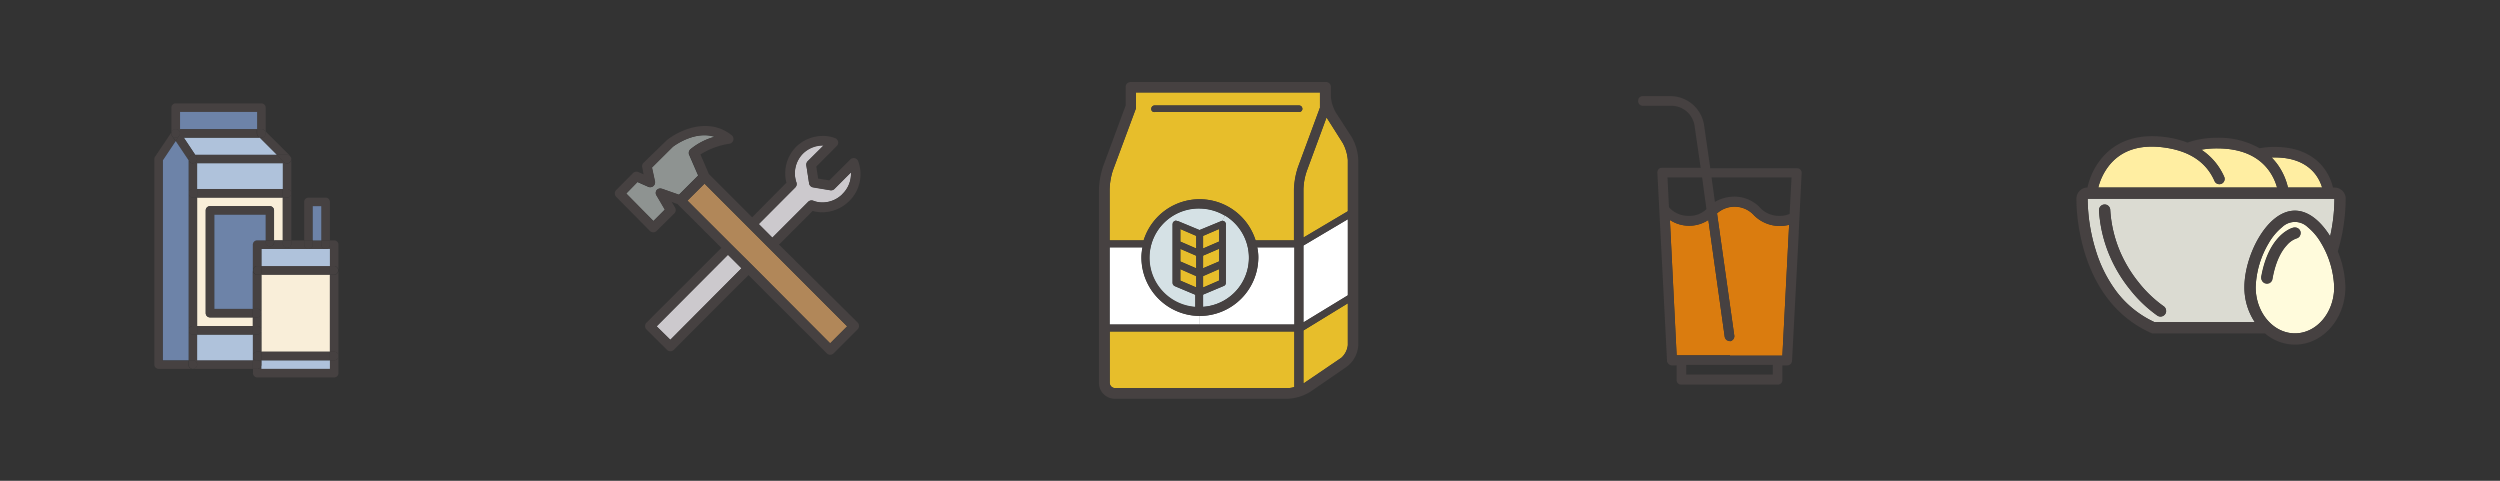
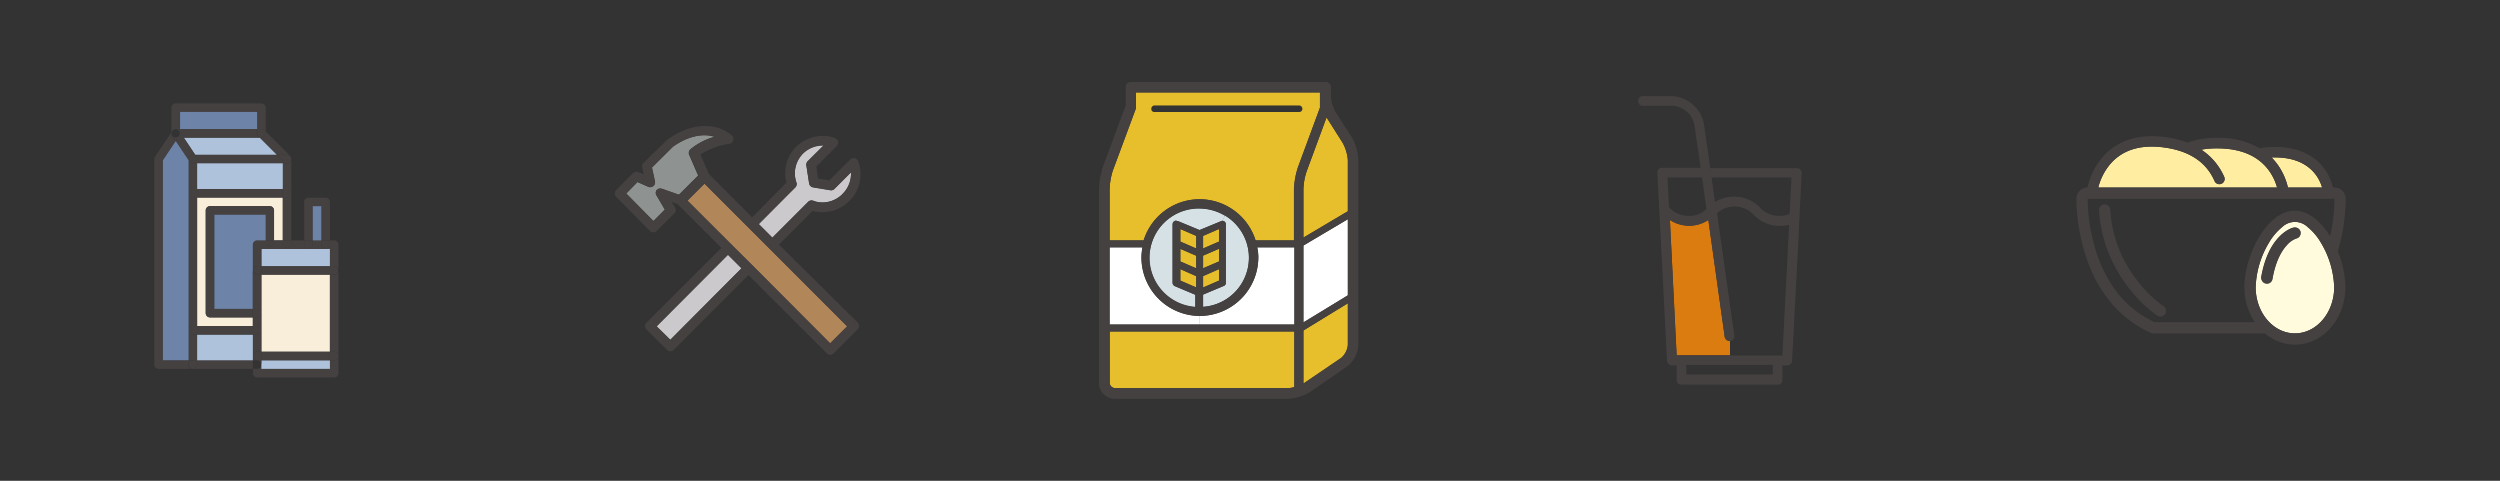
<svg xmlns="http://www.w3.org/2000/svg" id="Ebene_1" data-name="Ebene 1" viewBox="0 0 520 100">
  <rect x="0" y="0" width="520" height="100" fill="#333333" stroke="none" />
  <defs>
    <style>.cls-1{fill:#f9eed9;}.cls-2{fill:#464141;}.cls-3{fill:#afc2db;}.cls-4{fill:#6d83a8;}.cls-5{fill:#ccc9cd;}.cls-6{fill:#8e9391;}.cls-7{fill:#b18759;}.cls-8{fill:#fff;}.cls-9{fill:#d5e1e5;}.cls-10{fill:#e7be2b;}.cls-11{fill:#da7c0f;}.cls-12{fill:#fffbdc;}.cls-13{fill:#dbdbd2;}.cls-14{fill:#ffeea2;}</style>
  </defs>
  <title>20200205_produkticons_TK01</title>
  <g id="Ebene_2" data-name="Ebene 2">
    <g id="Ebene_1-2" data-name="Ebene 1-2">
      <path class="cls-1" d="M58.82,41.09V50H57V43.77a.89.89,0,0,0-.89-.89H43.68a.89.89,0,0,0-.89.89V65.14a.89.89,0,0,0,.89.89h8.91v1.78H41V41.09Z" />
      <polygon class="cls-1" points="68.62 57.13 68.62 73.16 54.37 73.16 54.37 68.7 54.37 65.14 54.37 57.13 68.62 57.13" />
-       <path class="cls-2" d="M70.4,74.05v3.56a.89.89,0,0,1-.89.89h-16a.89.89,0,0,1-.89-.89v-.89h.89a.89.89,0,0,0,.89-.89v.89H68.62V74.94h.89A.89.89,0,0,0,70.4,74.05Z" />
+       <path class="cls-2" d="M70.4,74.05v3.56a.89.89,0,0,1-.89.89h-16a.89.89,0,0,1-.89-.89v-.89h.89a.89.89,0,0,0,.89-.89H68.62V74.94h.89A.89.89,0,0,0,70.4,74.05Z" />
      <path class="cls-2" d="M70.4,56.23V74.05a.89.89,0,0,0-.89-.89h-.89v-16h.89A.89.89,0,0,0,70.4,56.23Z" />
      <path class="cls-2" d="M70.4,50.89v5.34a.89.89,0,0,0-.89-.89h-.89V51.78h-.89a.89.89,0,0,0,.89-.89V50h.89A.89.89,0,0,1,70.4,50.89Z" />
      <path class="cls-2" d="M69.51,55.34a.9.9,0,0,1,0,1.79h-.89V55.34Z" />
      <path class="cls-2" d="M69.51,73.16a.89.89,0,0,1,0,1.78h-.89V73.16Z" />
      <polygon class="cls-3" points="68.62 74.94 68.62 76.72 54.37 76.72 54.37 75.83 54.37 74.94 68.62 74.94" />
      <rect class="cls-2" x="54.37" y="73.16" width="14.25" height="1.78" />
      <rect class="cls-2" x="54.37" y="55.34" width="14.25" height="1.78" />
      <polygon class="cls-3" points="68.62 51.78 68.62 55.34 54.37 55.34 54.37 51.78 64.16 51.78 67.73 51.78 68.62 51.78" />
      <path class="cls-2" d="M68.62,50v.89a.89.89,0,0,1-1.78,0V50Z" />
      <path class="cls-2" d="M68.62,42v8H66.84V42.88H65.05V50H63.27V42a.89.89,0,0,1,.89-.89h3.57A.89.89,0,0,1,68.62,42Z" />
      <path class="cls-2" d="M67.73,51.78H64.16a.89.89,0,0,0,.89-.89V50h1.79v.89A.89.89,0,0,0,67.73,51.78Z" />
      <rect class="cls-4" x="65.05" y="42.88" width="1.78" height="7.13" />
      <path class="cls-2" d="M65.05,50v.89a.89.89,0,1,1-1.78,0V50Z" />
      <path class="cls-2" d="M64.16,51.78H54.37v3.56h-.89a.89.89,0,0,0-.89.89V50.89a.89.89,0,0,1,.89-.89h1.78v.36a.89.89,0,0,0,1.78,0V50h1.78v.67a.89.89,0,0,0,1.78,0V50h2.67v.9A.9.9,0,0,0,64.16,51.78Z" />
      <path class="cls-2" d="M60.6,50v.67a.89.89,0,0,1-1.78,0V50Z" />
      <path class="cls-2" d="M60.6,40.2V50H58.82V41.09h.89A.89.89,0,0,0,60.6,40.2Z" />
      <path class="cls-2" d="M60.6,33.08V40.2a.89.89,0,0,0-.89-.89h-.89V34H41v5.34h-.89a.89.89,0,0,0-.89.89V33.35l.15.22a.88.88,0,0,0,1.23.25.9.9,0,0,0,.25-1.23l-.27-.4H57.51l1.57,1.56a.89.89,0,0,0,1.26,0,.9.9,0,0,0,.26-.64Z" />
      <path class="cls-2" d="M60.57,32.86a.81.81,0,0,1,0,.22.89.89,0,0,1-.89.89.86.86,0,0,1-.64-.26l-1.52-1.52h2.16a.89.89,0,0,1,.63.26.75.75,0,0,1,.18.28A.35.35,0,0,1,60.57,32.86Z" />
      <path class="cls-2" d="M60.57,32.86v0Z" />
      <path class="cls-2" d="M60.38,32.45a.92.92,0,0,1,.19.28A.92.92,0,0,0,60.38,32.45Z" />
      <path class="cls-2" d="M55.26,27.36l5.12,5.09a.89.89,0,0,0-.63-.26H57.56L54,28.62v-.07a.88.88,0,0,0,1.17-.47.84.84,0,0,0,.07-.35Z" />
      <path class="cls-2" d="M59.71,39.31a.89.89,0,0,1,0,1.78h-.89V39.31Z" />
      <rect class="cls-2" x="41.01" y="39.31" width="17.81" height="1.78" />
      <rect class="cls-3" x="41.01" y="33.97" width="17.81" height="5.34" />
      <polygon class="cls-3" points="54 28.63 57.56 32.19 40.59 32.19 38.22 28.63 54 28.63" />
      <path class="cls-2" d="M57,50v.36a.89.89,0,0,1-1.78,0V50Z" />
      <path class="cls-2" d="M57,43.77V50H55.26V44.66H44.57V64.25h8V66H43.68a.89.89,0,0,1-.89-.89V43.77a.89.89,0,0,1,.89-.89H56.15A.89.89,0,0,1,57,43.77Z" />
      <path class="cls-4" d="M55.26,44.66V50H53.48a.89.89,0,0,0-.89.89V64.25h-8V44.66Z" />
      <path class="cls-2" d="M55.26,27.36v.37a.89.89,0,0,1-1.78,0v-.89h.89a.94.94,0,0,1,.63.26Z" />
      <path class="cls-2" d="M55.26,22.39v5L55,27.1a.94.94,0,0,0-.64-.26h-.89V23.28h-16v3.56h-.89a.87.87,0,0,0-.41.11.31.31,0,0,0-.15.1.81.81,0,0,0-.18.19v.08l-.19.19V22.39a.89.89,0,0,1,.89-.89H54.37A.89.89,0,0,1,55.26,22.39Z" />
      <path class="cls-2" d="M54.37,74.94v.89a.89.89,0,0,0-.89-.89Z" />
      <path class="cls-2" d="M54.37,73.16v1.78h-.89a.89.89,0,0,1,0-1.78Z" />
      <path class="cls-2" d="M54.37,68.7v4.46h-.89a.88.88,0,0,0-.89.89V69.59h.89A.89.89,0,0,0,54.37,68.7Z" />
      <path class="cls-2" d="M54.37,65.14V68.7a.89.89,0,0,0-.89-.89h-.89V66h.89A.89.89,0,0,0,54.37,65.14Z" />
      <path class="cls-2" d="M54.37,57.13v8a.89.89,0,0,0-.89-.89h-.89v-8a.89.89,0,0,0,.89.9Z" />
      <path class="cls-2" d="M54.37,55.34v1.79h-.89a.9.9,0,0,1,0-1.79Z" />
      <path class="cls-2" d="M54,28.55v.07H38.22l2.37,3.57h-.47a.89.89,0,0,0-.89.89v.27l-2.68-4,.67-1.06a.92.92,0,0,0,.19-.55v-.89h16v.89A.89.89,0,0,0,54,28.55Z" />
      <path class="cls-2" d="M53.48,64.25a.89.89,0,0,1,0,1.78h-.89V64.25Z" />
      <path class="cls-2" d="M53.48,67.81a.89.89,0,0,1,0,1.78h-.89V67.81Z" />
-       <path class="cls-2" d="M53.48,74.94a.89.89,0,0,1,0,1.78h-.89V74.94Z" />
      <rect class="cls-4" x="37.45" y="23.28" width="16.03" height="3.56" />
      <path class="cls-2" d="M53.48,74.94h-.89v-.89A.89.89,0,0,0,53.48,74.94Z" />
      <path class="cls-2" d="M52.59,74.94v1.78H40.12a.89.89,0,0,0,0-1.78h-.89V68.7a.89.89,0,0,0,.89.89H41v5.35Z" />
      <polygon class="cls-3" points="52.59 74.05 52.59 74.94 41.01 74.94 41.01 69.59 52.59 69.59 52.59 74.05" />
      <rect class="cls-2" x="41.01" y="67.81" width="11.58" height="1.78" />
      <path class="cls-2" d="M41,67.81v1.78h-.89a.89.89,0,0,1,0-1.78Z" />
      <path class="cls-2" d="M41,41.09V67.81h-.89a.89.89,0,0,0-.89.89V40.2a.89.89,0,0,0,.89.89Z" />
      <path class="cls-2" d="M41,39.31v1.78h-.89a.89.89,0,1,1,0-1.78Z" />
      <path class="cls-2" d="M40.86,32.59a.9.9,0,0,1-.25,1.23.88.88,0,0,1-1.23-.25l-.15-.22v-.27a.89.89,0,0,1,.89-.89h.47Z" />
      <path class="cls-2" d="M40.12,74.94a.89.89,0,1,1-.89.89v-.89Z" />
      <path class="cls-2" d="M40.12,76.72H33a.89.89,0,0,1-.89-.89V33.08a.91.91,0,0,1,.15-.49l3.41-5.08v.26a.67.67,0,0,0,0,.2v.11a1,1,0,0,0,.13.23l.7,1.06-2.67,4V75h5.34v.89a.89.89,0,0,0,.93.86Z" />
      <polygon class="cls-4" points="39.23 68.7 39.23 74.94 33.88 74.94 33.88 33.34 36.55 29.34 39.23 33.34 39.23 40.2 39.23 68.7" />
      <path class="cls-2" d="M37.45,26.84v.89A.91.91,0,0,0,37,27a.92.92,0,0,0-.49-.16Z" />
-       <path class="cls-2" d="M37.45,27.73a.91.91,0,0,1-.23.55.89.89,0,0,1-1.25.16,1,1,0,0,1-.28-.39.24.24,0,0,1,0-.12.67.67,0,0,1,0-.2.84.84,0,0,1,.11-.41v-.08a.81.81,0,0,1,.18-.19.4.4,0,0,1,.15-.1.81.81,0,0,1,.41-.11A1,1,0,0,1,37,27,.89.89,0,0,1,37.45,27.73Z" />
      <path class="cls-2" d="M37.22,28.28l-.67,1.06-.7-1.06a.9.9,0,0,0,1.26.12Z" />
      <path class="cls-2" d="M36.14,27a.65.65,0,0,0-.15.1A.44.44,0,0,1,36.14,27Z" />
      <path class="cls-2" d="M35.66,27.51l.11-.16a.88.88,0,0,0-.11.42Z" />
      <path class="cls-2" d="M35.69,27.93a.24.24,0,0,0,0,.12Z" />
    </g>
  </g>
  <polygon class="cls-5" points="154.23 55.81 139.42 70.68 136.58 67.88 151.41 52.99 154.23 55.81" />
  <path class="cls-6" d="M136.58,39.55a1,1,0,0,0,0,1.12l1.73,2.89-2.4,2.4-5.66-5.69,2.33-2.4,2.26,1a1,1,0,0,0,1.31-.52,1.05,1.05,0,0,0,.06-.61l-.63-2.87,4.33-4.32c.45-.34,4.65-3.39,8.7-2.08a13.47,13.47,0,0,0-5,2.57,1,1,0,0,0-.28,1.16l1.87,4.31-4,4-3.62-1.27A1,1,0,0,0,136.58,39.55Z" />
  <path class="cls-5" d="M175.26,40.33a5.93,5.93,0,0,1-4,1.77,5.09,5.09,0,0,1-2.08-.35,1,1,0,0,0-1.08.22l-7.45,7.46-2.83-2.83,7.6-7.64a1,1,0,0,0,.24-1,5.84,5.84,0,0,1,1.41-6.12A5.92,5.92,0,0,1,171,30.21h.33L168,33.51a1,1,0,0,0-.28.86l.57,3.72a1,1,0,0,0,.82.83l3.56.63a1,1,0,0,0,.88-.27L177,35.84A5.81,5.81,0,0,1,175.26,40.33Z" />
  <polygon class="cls-7" points="176.21 67.88 172.67 71.42 156.41 55.12 152.14 50.88 142.98 41.73 146.52 38.19 176.21 67.88" />
  <path class="cls-2" d="M139.43,70.67,154.24,55.8,151.42,53,136.58,67.87Zm-1.76-31.43,3.62,1.27,4-4-1.87-4.31A1,1,0,0,1,143.7,31a13.47,13.47,0,0,1,5-2.57c-4.07-1.31-8.25,1.74-8.7,2.08l-4.37,4.32.62,2.87a1.05,1.05,0,0,1-.06.61,1,1,0,0,1-1.31.52l-2.25-1-2.36,2.4L135.91,46l2.36-2.37-1.69-2.92a.93.93,0,0,1,1.09-1.43Zm35,32.17,3.54-3.54L146.58,38.18,143,41.72l9.16,9.15,4.27,4.24Zm-.17-33.89,4.39-4.38a1,1,0,0,1,1.41.07.84.84,0,0,1,.21.35,7.77,7.77,0,0,1-1.86,8.24,8,8,0,0,1-5.38,2.35,7.37,7.37,0,0,1-2.24-.28l-7,7,16.36,16.22h0a1,1,0,0,1,0,1.41l-5,5h0a1,1,0,0,1-1.41,0l-16.3-16.28L140.14,72.77h0a1,1,0,0,1-1.41,0l-4.26-4.24a1,1,0,0,1-.29-.71,1.05,1.05,0,0,1,.29-.71l15.58-15.55-9.11-9.11L139.71,42l.71,1.19a1,1,0,0,1-.18,1.22l-3.66,3.62h0a1,1,0,0,1-1.41,0l-7-7.09h0a1,1,0,0,1,0-1.41h0L131.67,36a1,1,0,0,1,1.1-.21l1.1.47-.29-1.47a1,1,0,0,1,.27-.92l4.87-4.73.09-.07c2.53-2,8.58-4.79,13.38-.94a1,1,0,0,1,.15,1.41,1,1,0,0,1-.65.36,15.58,15.58,0,0,0-6,2.23l1.76,4.07,9,9L163.58,38a7.83,7.83,0,0,1,2.1-7.55,8,8,0,0,1,5.23-2.17,7.07,7.07,0,0,1,2.77.44.91.91,0,0,1,.37.24,1,1,0,0,1,0,1.41l-4.26,4.27.38,2.51Zm2.75,2.81A5.82,5.82,0,0,0,177,35.87l-3.43,3.44a1,1,0,0,1-.88.27L169.12,39a1,1,0,0,1-.82-.83l-.57-3.72a1,1,0,0,1,.28-.86l3.31-3.3H171a5.92,5.92,0,0,0-3.92,1.63A5.86,5.86,0,0,0,165.66,38a1,1,0,0,1-.24,1l-7.6,7.61,2.83,2.83L168.1,42a1,1,0,0,1,1.08-.22,5.09,5.09,0,0,0,2.08.35,5.87,5.87,0,0,0,4-1.76Z" />
  <g id="Ebene_2-2" data-name="Ebene 2">
    <g id="Ebene_1-2-2" data-name="Ebene 1-2">
      <path class="cls-8" d="M249.57,65.71v1.8H230.8V51.45h6.83a9.85,9.85,0,0,0-.22,2.1,12.16,12.16,0,0,0,12.16,12.16Z" />
      <polygon class="cls-8" points="280.35 45.59 280.35 61.43 271.11 67.06 271.11 51.07 280.35 45.59" />
      <path class="cls-8" d="M269.24,51.45V67.51H249.57v-1.8a12.21,12.21,0,0,0,12.16-12.16,9.26,9.26,0,0,0-.23-2.1Z" />
      <path class="cls-9" d="M239.06,53.66a10.29,10.29,0,0,1,10.28-10.28,10.51,10.51,0,0,1,5.46,1.5L254.22,46A.27.27,0,0,0,254,46h0l-4.5,1.87L245,46h-.07c-.08,0-.15-.08-.23-.08h-.07a.27.27,0,0,0-.23.08c-.07,0-.07.07-.15.07a.07.07,0,0,0-.07.08c-.08.07-.15.15-.15.22s-.08.15-.08.23V58.86a.76.76,0,0,0,.45.68l4.28,1.8v2.55A10.24,10.24,0,0,1,239.06,53.66Z" />
      <path class="cls-9" d="M254.8,44.82a10.24,10.24,0,0,1-4.56,19V61.28l4.28-1.8a.66.66,0,0,0,.45-.68V46.57a.27.27,0,0,0-.07-.23c0-.07-.08-.15-.15-.22l-.08-.08c-.07,0-.07-.07-.15-.07s-.15-.08-.3-.08Z" />
      <path class="cls-10" d="M280.35,63.08v8.71A4.13,4.13,0,0,1,279,74.42l-7.59,5.18a.54.54,0,0,1-.3.15v-11Z" />
      <path class="cls-10" d="M280.35,33.28V43.94l-9.24,5.48v-10a12.73,12.73,0,0,1,.75-4l4.06-11c.07.08.07.15.15.23l3.23,5.1A8.92,8.92,0,0,1,280.35,33.28Z" />
      <path class="cls-10" d="M269.24,68.94V80.5a4.25,4.25,0,0,1-1.28.22h-36a1.13,1.13,0,0,1-1.13-1.12V68.94Z" />
      <path class="cls-10" d="M274.57,22.17v.22L270,34.78a16.36,16.36,0,0,0-.83,4.65V50h-8a12.19,12.19,0,0,0-23.27,0H230.8V39.43a14.07,14.07,0,0,1,.68-4l4.8-12.92v-3.3h38.29Zm-3.68.45a.68.68,0,0,0-.68-.68h-30a.69.69,0,0,0-.74.63s0,0,0,.05a.63.63,0,0,0,.56.68.41.41,0,0,0,.19,0h30a.67.67,0,0,0,.68-.67Z" />
      <polygon class="cls-10" points="248.82 49.04 248.82 51.67 245.51 50.24 245.51 47.62 248.82 49.04" />
      <polygon class="cls-10" points="248.82 53.17 248.82 55.8 245.51 54.37 245.51 51.74 248.82 53.17" />
      <polygon class="cls-10" points="248.82 57.38 248.82 59.78 245.51 58.35 245.51 55.95 248.82 57.38" />
      <polygon class="cls-10" points="253.55 55.95 253.55 58.35 250.24 59.78 250.24 57.38 253.55 55.95" />
      <polygon class="cls-10" points="253.55 51.74 253.55 54.37 250.24 55.8 250.24 53.17 253.55 51.74" />
      <polygon class="cls-10" points="253.55 47.62 253.55 50.24 250.24 51.67 250.24 49.04 253.55 47.62" />
-       <path class="cls-2" d="M270.21,21.94a.68.68,0,0,1,.68.68.67.67,0,0,1-.68.67h-30a.62.62,0,0,1-.74-.47,1.41,1.41,0,0,1,0-.2.7.7,0,0,1,.71-.68h30.07Z" />
      <path class="cls-2" d="M271.11,67.06l9.24-5.63V45.59l-9.24,5.48ZM279,74.42a4.13,4.13,0,0,0,1.35-2.63V63.08l-9.24,5.63v11a.54.54,0,0,0,.3-.15Zm1.35-41.14a8.92,8.92,0,0,0-1.05-3.53l-3.23-5.1c-.08-.08-.08-.15-.15-.23l-4.06,11a12.73,12.73,0,0,0-.75,4v10l9.24-5.48Zm-26.8,17V47.65l-3.31,1.43v2.63Zm0,4.13V51.75l-3.31,1.42V55.8Zm0,4V56l-3.31,1.46v2.41Zm-4.73-.94L245.51,56v2.4l3.31,1.43Zm0-5.7V49.08l-3.31-1.43v2.63Zm0,4.13V53.21l-3.31-1.43v2.63ZM231.93,80.72h36a4.25,4.25,0,0,0,1.28-.22V68.94H230.8V79.52a1.13,1.13,0,0,0,1,1.2Zm3.3-63.66h40.54a1,1,0,0,1,1.05,1v2.07a8,8,0,0,0,1.05,3.3l3.3,5.11a10.38,10.38,0,0,1,1.35,4.73V71.79a6,6,0,0,1-2.32,4.43l-7.58,5.22a9.84,9.84,0,0,1-4.73,1.5h-36a3.3,3.3,0,0,1-3.31-3.26V39.43a17,17,0,0,1,.83-4.73l4.73-12.76V18.11a.94.94,0,0,1,.3-.75A1.22,1.22,0,0,1,235.23,17.06Zm14.34,48.65a12.17,12.17,0,0,1-12.13-12.16,10.55,10.55,0,0,1,.23-2.1H230.8V67.51h38.44V51.45H261.5a9.26,9.26,0,0,1,.23,2.1A12.21,12.21,0,0,1,249.57,65.71ZM237.86,50a12.19,12.19,0,0,1,23.27,0h8V39.43a16.36,16.36,0,0,1,.83-4.65l4.58-12.39V19.24H236.28v3.3l-4.8,12.92a14.07,14.07,0,0,0-.68,4V50Zm11.48-6.68a10.26,10.26,0,0,0-.75,20.49V61.28l-4.28-1.8a.76.76,0,0,1-.45-.68V46.57c0-.08.08-.15.08-.23s.07-.15.15-.22a.07.07,0,0,1,.07-.08c.08,0,.08-.07.15-.07a.29.29,0,0,1,.23-.08h.07c.08,0,.15.08.23.08H245l4.51,1.87L254,46H254a.27.27,0,0,1,.22-.08c.15,0,.23.08.3.08s.08.07.15.07l.08.08c.07.07.15.15.15.22a.3.3,0,0,1,.07.23V58.8a.66.66,0,0,1-.45.68l-4.28,1.8v2.55a10.24,10.24,0,0,0,4.56-19A10.54,10.54,0,0,0,249.34,43.34Z" />
    </g>
  </g>
  <g id="Ebene_2-3" data-name="Ebene 2">
    <g id="Ebene_1-2-3" data-name="Ebene 1-2">
      <path class="cls-11" d="M359.84,70.9v3h-11.1l-1.4-28.15a7.27,7.27,0,0,0,8,0l3.4,24.3A1.17,1.17,0,0,0,359.84,70.9Z" />
-       <path class="cls-11" d="M372.14,46.75,370.74,74h-10.9V71a1.17,1.17,0,0,0,.9-1.1l-3.6-25.5a5.46,5.46,0,0,1,7.7.4A7.58,7.58,0,0,0,372.14,46.75Z" />
      <path class="cls-2" d="M354.94,43.5l-.9-6.6h-7.2l.3,6.2a5.37,5.37,0,0,0,4.1,1.8A5,5,0,0,0,354.94,43.5Zm13.8,34.4v-2h-18v2Zm3.5-33.4.4-7.6H356l.7,5.1a8,8,0,0,1,4-1.1,7.35,7.35,0,0,1,5.3,2.2,5.37,5.37,0,0,0,4.1,1.8A5.23,5.23,0,0,0,372.24,44.5Zm-1.5,29.4,1.4-27.15a7.58,7.58,0,0,1-7.3-2,5.46,5.46,0,0,0-7.7-.4l3.6,25.5a1,1,0,1,1-2,.2l-3.4-24.3a7.27,7.27,0,0,1-8,0l1.4,28.2h22Zm4-37.9-.6,12.1v.4l-1.4,26.6a1,1,0,0,1-1,.9h-1v3a.94.94,0,0,1-.88,1H349.74a.94.94,0,0,1-1-.88.24.24,0,0,1,0-.12V76h-1c-.2,0-.3-.1-.4-.1a1.15,1.15,0,0,1-.5-.5.58.58,0,0,1-.1-.4l-2-39v-.1a.93.93,0,0,1,.87-1h8.13l-1.25-8.6a4.89,4.89,0,0,0-4.9-4.3h-5.85a.94.94,0,0,1-1-.88.24.24,0,0,1,0-.12.93.93,0,0,1,.87-1h5.93a7.08,7.08,0,0,1,6.9,6l1.3,9h18.1a.92.92,0,0,1,.9.94Z" />
    </g>
  </g>
  <path class="cls-12" d="M482.77,50.51a19.13,19.13,0,0,1,2.74,9.23c0,5.3-3.66,9.6-8.16,9.6s-8.17-4.3-8.17-9.6a19.13,19.13,0,0,1,2.74-9.23,12,12,0,0,1,2.77-3.28,3.83,3.83,0,0,1,5.31,0A12,12,0,0,1,482.77,50.51Zm-4.51-1.29a1.17,1.17,0,0,0-.91-1.9.86.86,0,0,0-.28,0,4.21,4.21,0,0,0-1,.39,8,8,0,0,0-1.95,1.48c-1.85,1.88-3.13,4.7-3.79,8.36h0a0,0,0,0,1,0,0h0a1.23,1.23,0,0,0,0,.2,1.17,1.17,0,0,0,2.32.21h0c.7-3.86,2-6,3-7a4.67,4.67,0,0,1,1.95-1.38A1.16,1.16,0,0,0,478.26,49.22Z" />
-   <path class="cls-13" d="M485.56,41.41a36.08,36.08,0,0,1-.89,7.73c-1.9-3.07-4.48-5.32-7.32-5.32-5.8,0-10.5,9.33-10.5,15.92A13,13,0,0,0,469,67H448.13a20.87,20.87,0,0,1-7.92-6.38,27.76,27.76,0,0,1-4.28-8.51,37.32,37.32,0,0,1-1.7-10.71v-.06h51.33v.06Zm-35,23.27a1.19,1.19,0,0,0-.53-1,25.16,25.16,0,0,1-5.24-5A27.78,27.78,0,0,1,441,52.4a26.15,26.15,0,0,1-2.08-8.8h0a1.17,1.17,0,0,0-2.33.08v.07h0a28.33,28.33,0,0,0,2.28,9.58A29.55,29.55,0,0,0,443,60.16a27.33,27.33,0,0,0,5.77,5.49h0a1.14,1.14,0,0,0,.63.19,1.17,1.17,0,0,0,1.17-1.17h0Z" />
  <path class="cls-14" d="M483,39h-7.11a13.43,13.43,0,0,0-2.09-4.68,12.54,12.54,0,0,0-1.33-1.57l.67,0C480.28,32.74,482.39,36.94,483,39Z" />
  <path class="cls-14" d="M473.63,39H436.44a12.25,12.25,0,0,1,2.23-4.55c2.52-3.17,6.34-4.45,11.38-3.79,5.27.7,8.83,3,10.58,7a1.09,1.09,0,0,0,2-.88,13,13,0,0,0-4.76-5.64,18.92,18.92,0,0,1,3.27-.28c4.94,0,8.58,1.56,10.82,4.65A11,11,0,0,1,473.63,39Z" />
  <path class="cls-2" d="M487.9,41.34a39.06,39.06,0,0,1-1.64,10.95,20.57,20.57,0,0,1,1.58,7.45c0,6.59-4.7,11.94-10.5,11.94a9.62,9.62,0,0,1-6.23-2.34H447.62c-16.27-7.1-15.72-28-15.72-28A2.33,2.33,0,0,1,434.2,39,14.16,14.16,0,0,1,437,33.1c2.08-2.62,6.1-5.55,13.37-4.59A20.08,20.08,0,0,1,455,29.66a18.2,18.2,0,0,1,6.17-1A17.06,17.06,0,0,1,470,30.84a16.62,16.62,0,0,1,3.15-.28c5.86,0,8.89,2.53,10.4,4.65a11,11,0,0,1,1.71,3.8h.31a2.34,2.34,0,0,1,2.34,2.33Zm-3.23,7.8a35.32,35.32,0,0,0,.89-7.73v-.06H434.23v.06a37.32,37.32,0,0,0,1.7,10.71,27.76,27.76,0,0,0,4.28,8.51A20.87,20.87,0,0,0,448.13,67H469a13,13,0,0,1-2.17-7.27c0-6.59,4.7-15.91,10.5-15.91,2.84,0,5.42,2.24,7.32,5.31Zm.84,10.6a19.13,19.13,0,0,0-2.74-9.23A12,12,0,0,0,480,47.23a3.83,3.83,0,0,0-5.31,0,12,12,0,0,0-2.77,3.28,19.13,19.13,0,0,0-2.74,9.23c0,5.3,3.66,9.6,8.16,9.6s8.17-4.3,8.17-9.6ZM475.89,39H483c-.61-2.07-2.72-6.27-9.86-6.27h-.67a12.63,12.63,0,0,1,1.33,1.58A13.43,13.43,0,0,1,475.89,39Zm-39.45,0h37.19a11.07,11.07,0,0,0-1.67-3.5c-2.24-3.08-5.88-4.64-10.82-4.64a18,18,0,0,0-3.27.27,13,13,0,0,1,4.76,5.64,1.09,1.09,0,0,1-2,.89c-1.75-4-5.31-6.31-10.58-7-5-.66-8.86.61-11.38,3.78A12.21,12.21,0,0,0,436.44,39Z" />
  <path class="cls-2" d="M477.64,49.62A4.67,4.67,0,0,0,475.69,51c-1,1.08-2.33,3.17-3,7h0a1.16,1.16,0,0,1-2.31-.21.68.68,0,0,1,0-.2h0v0h0c.67-3.66,1.94-6.47,3.79-8.36a8,8,0,0,1,1.95-1.48,4.28,4.28,0,0,1,1-.39,1.16,1.16,0,0,1,1.4.86,1.24,1.24,0,0,1,0,.27,1.17,1.17,0,0,1-.87,1.13Z" />
  <path class="cls-2" d="M450,63.7a1.16,1.16,0,0,1-.64,2.14,1.18,1.18,0,0,1-.63-.18h0l0,0A27.38,27.38,0,0,1,443,60.16a29.86,29.86,0,0,1-4.12-6.83,28.57,28.57,0,0,1-2.28-9.58h0v-.07a1.18,1.18,0,0,1,1.17-1.17,1.16,1.16,0,0,1,1.16,1.1h0A26.35,26.35,0,0,0,441,52.4a27.35,27.35,0,0,0,3.81,6.3A25.66,25.66,0,0,0,450,63.7Z" />
</svg>